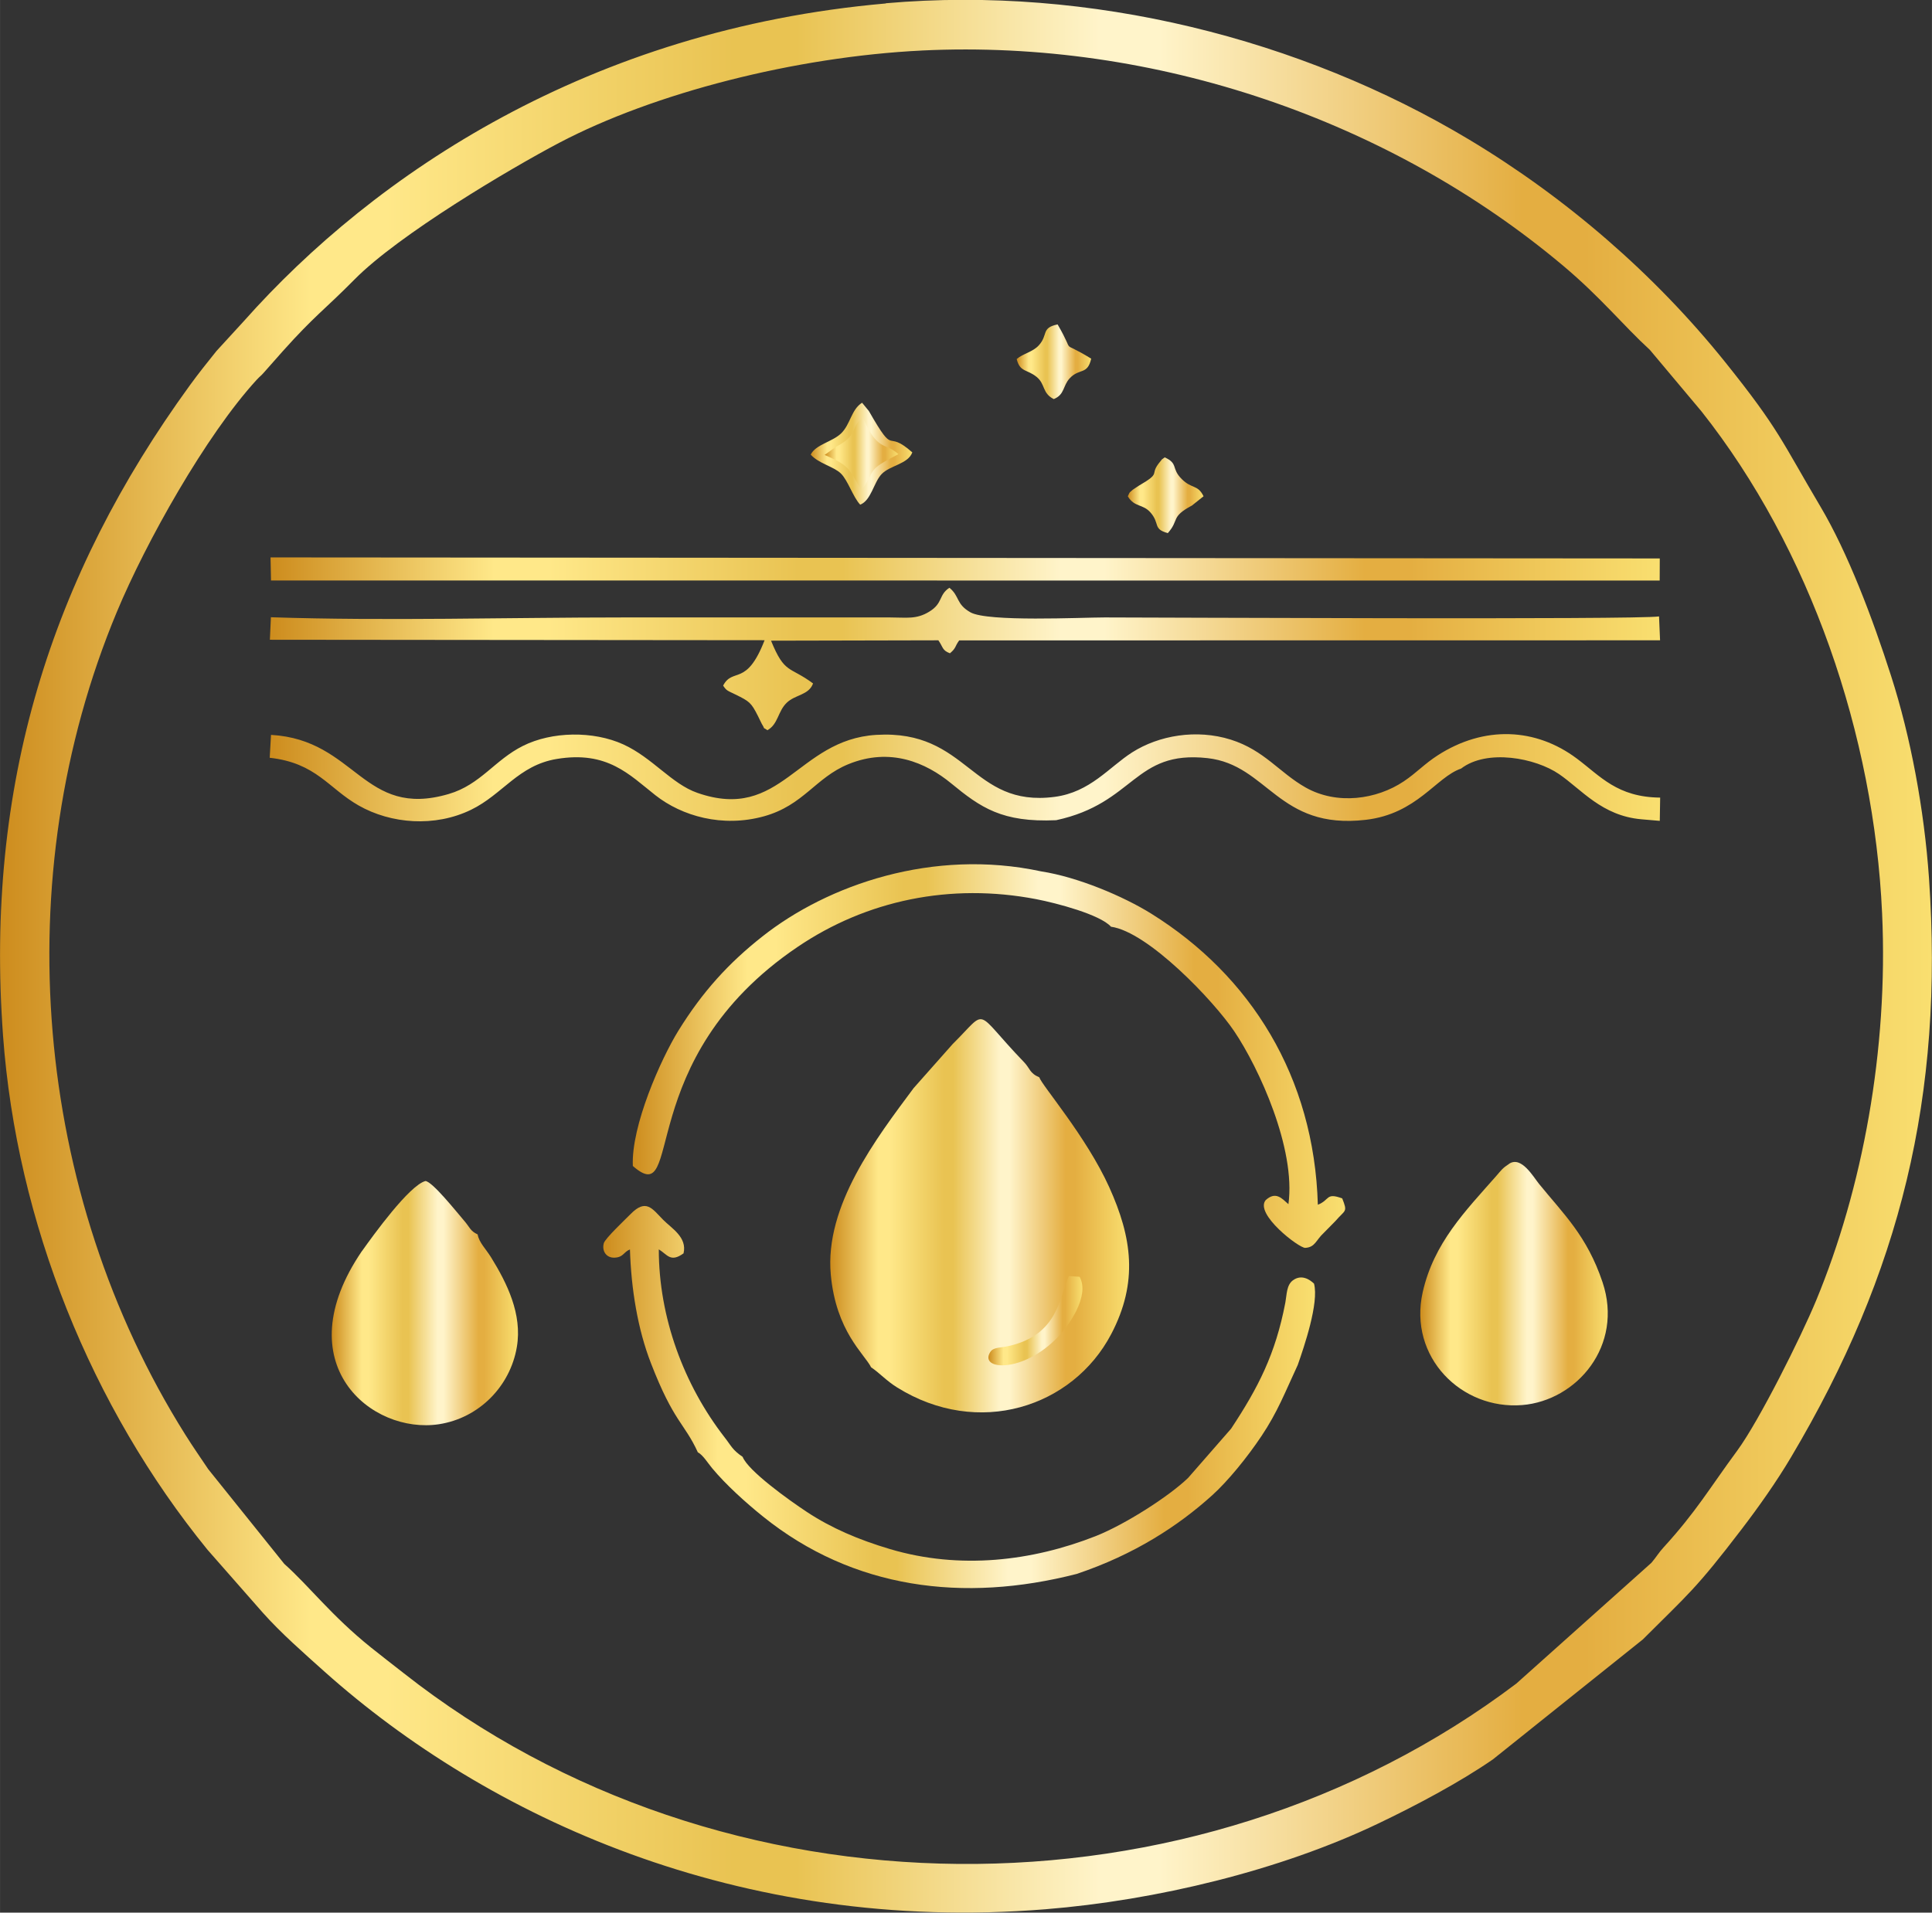
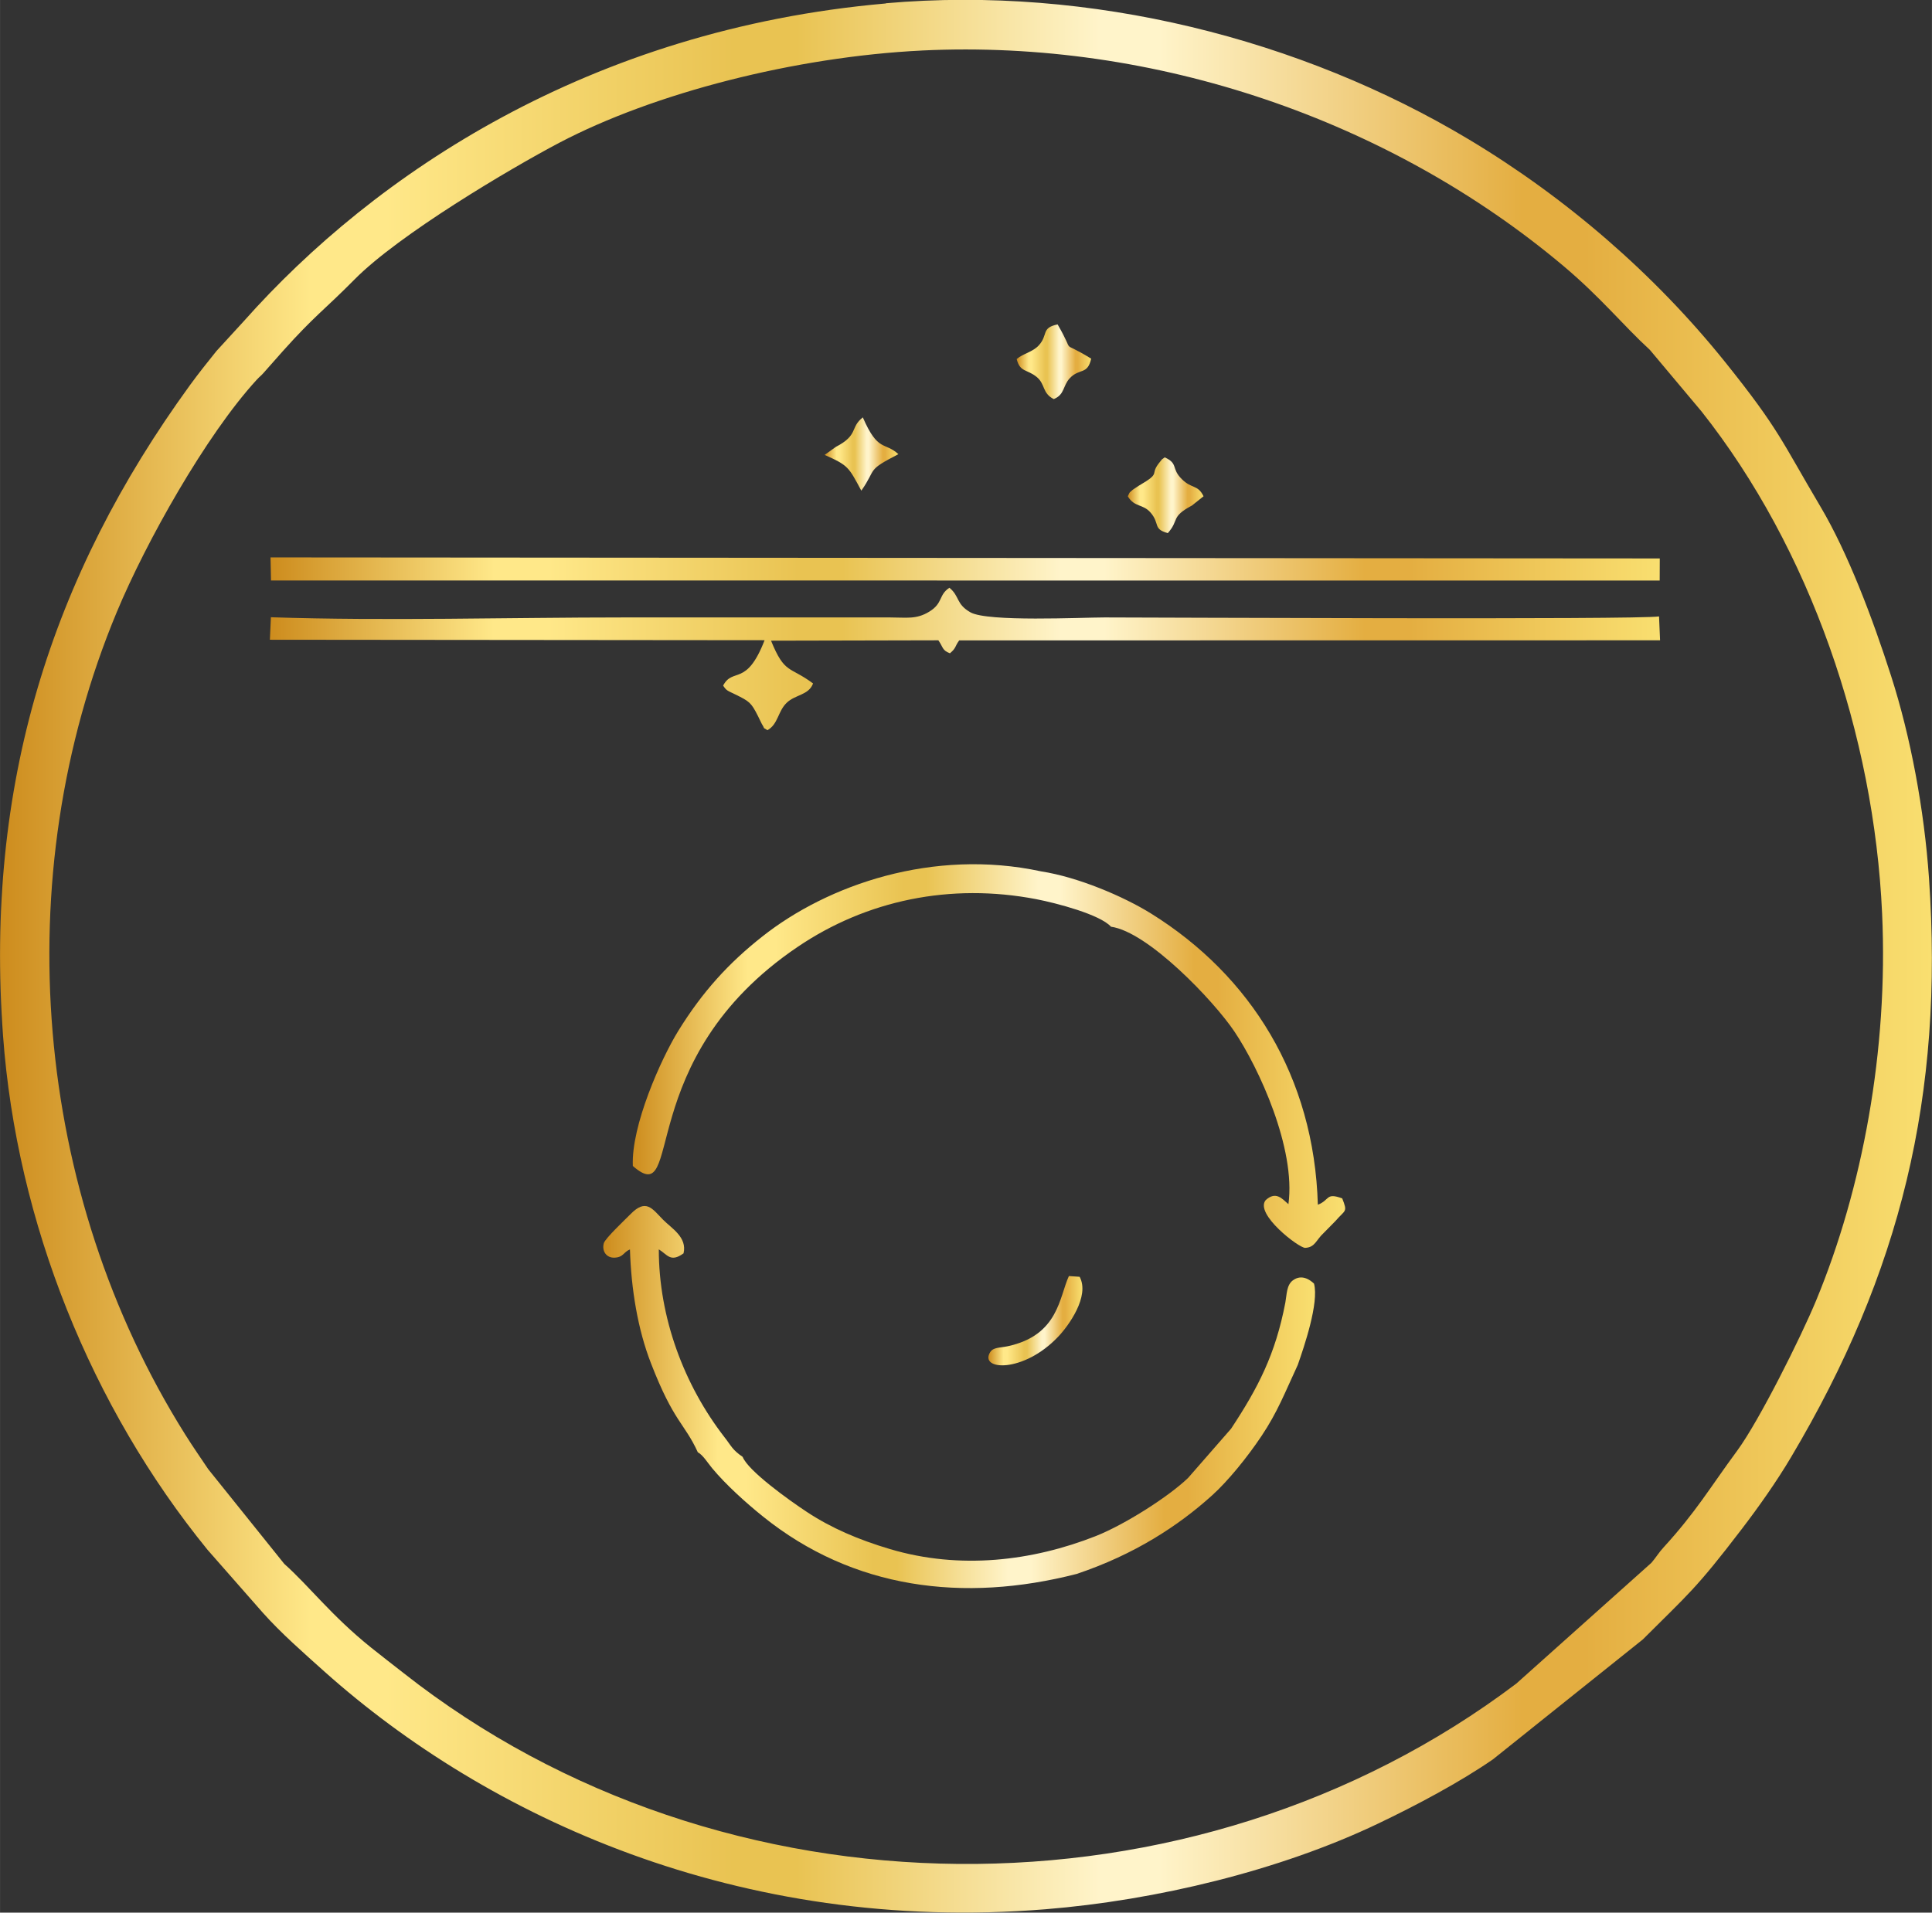
<svg xmlns="http://www.w3.org/2000/svg" xmlns:xlink="http://www.w3.org/1999/xlink" viewBox="0 0 206.9 204.88" style="shape-rendering:geometricPrecision; text-rendering:geometricPrecision; image-rendering:optimizeQuality; fill-rule:evenodd; clip-rule:evenodd" version="1.1" height="29.326mm" width="29.616mm" xml:space="preserve">
  <rect x="0" y="0" width="206.9" height="204.88" fill="#333333" stroke="none" />
  <defs>
    <style type="text/css">
   
    .fil6 {fill:url(#id0);fill-rule:nonzero}
    .fil8 {fill:url(#id1);fill-rule:nonzero}
    .fil4 {fill:url(#id2);fill-rule:nonzero}
    .fil10 {fill:url(#id3);fill-rule:nonzero}
    .fil12 {fill:url(#id4);fill-rule:nonzero}
    .fil3 {fill:url(#id5);fill-rule:nonzero}
    .fil11 {fill:url(#id6);fill-rule:nonzero}
    .fil5 {fill:url(#id7);fill-rule:nonzero}
    .fil7 {fill:url(#id8);fill-rule:nonzero}
    .fil1 {fill:url(#id9);fill-rule:nonzero}
    .fil9 {fill:url(#id10);fill-rule:nonzero}
    .fil13 {fill:url(#id11);fill-rule:nonzero}
    .fil0 {fill:url(#id12);fill-rule:nonzero}
    .fil2 {fill:url(#id13);fill-rule:nonzero}
   
  </style>
    <linearGradient y2="60.95" x2="177.75" y1="60.95" x1="28.97" gradientUnits="userSpaceOnUse" id="id0">
      <stop style="stop-opacity:1; stop-color:#CD8C1D" offset="0" />
      <stop style="stop-opacity:1; stop-color:#FFE889" offset="0.161" />
      <stop style="stop-opacity:1; stop-color:#FFE889" offset="0.18" />
      <stop style="stop-opacity:1; stop-color:#FFE889" offset="0.2" />
      <stop style="stop-opacity:1; stop-color:#E9C352" offset="0.38" />
      <stop style="stop-opacity:1; stop-color:#E9C352" offset="0.412" />
      <stop style="stop-opacity:1; stop-color:#FFF4CA" offset="0.569" />
      <stop style="stop-opacity:1; stop-color:#FFF4CA" offset="0.6" />
      <stop style="stop-opacity:1; stop-color:#E4AE41" offset="0.788" />
      <stop style="stop-opacity:1; stop-color:#E4AE41" offset="0.82" />
      <stop style="stop-opacity:1; stop-color:#F9DF70" offset="1" />
    </linearGradient>
    <linearGradient y2="113.12" x2="144.07" y1="113.12" x1="67.76" xlink:href="#id0" gradientUnits="userSpaceOnUse" id="id1">
  </linearGradient>
    <linearGradient y2="137.51" x2="172.19" y1="137.51" x1="152.1" xlink:href="#id0" gradientUnits="userSpaceOnUse" id="id2">
  </linearGradient>
    <linearGradient y2="53.05" x2="128.89" y1="53.05" x1="120.77" xlink:href="#id0" gradientUnits="userSpaceOnUse" id="id3">
  </linearGradient>
    <linearGradient y2="141.48" x2="115.91" y1="141.48" x1="105.85" xlink:href="#id0" gradientUnits="userSpaceOnUse" id="id4">
  </linearGradient>
    <linearGradient y2="83.31" x2="177.78" y1="83.31" x1="28.86" xlink:href="#id0" gradientUnits="userSpaceOnUse" id="id5">
  </linearGradient>
    <linearGradient y2="38.75" x2="116.86" y1="38.75" x1="108.88" xlink:href="#id0" gradientUnits="userSpaceOnUse" id="id6">
  </linearGradient>
    <linearGradient y2="139.59" x2="55.47" y1="139.59" x1="35.52" xlink:href="#id0" gradientUnits="userSpaceOnUse" id="id7">
  </linearGradient>
    <linearGradient y2="149.65" x2="140.84" y1="149.65" x1="64.61" xlink:href="#id0" gradientUnits="userSpaceOnUse" id="id8">
  </linearGradient>
    <linearGradient y2="130.23" x2="120.91" y1="130.23" x1="88.9" xlink:href="#id0" gradientUnits="userSpaceOnUse" id="id9">
  </linearGradient>
    <linearGradient y2="48.6" x2="97.7" y1="48.6" x1="86.82" xlink:href="#id0" gradientUnits="userSpaceOnUse" id="id10">
  </linearGradient>
    <linearGradient y2="48.63" x2="96.21" y1="48.63" x1="88.31" xlink:href="#id0" gradientUnits="userSpaceOnUse" id="id11">
  </linearGradient>
    <linearGradient y2="102.44" x2="206.9" y1="102.44" x1="0" xlink:href="#id0" gradientUnits="userSpaceOnUse" id="id12">
  </linearGradient>
    <linearGradient y2="70.57" x2="177.76" y1="70.57" x1="28.9" xlink:href="#id0" gradientUnits="userSpaceOnUse" id="id13">
  </linearGradient>
  </defs>
  <g id="Layer_x0020_1">
    <path d="M98.74 5.41c25.03,-1.21 50.14,7.48 68.68,23.07 4.03,3.39 6.42,6.39 9.27,9l5.52 6.58c11.67,14.74 18.48,34.67 19.35,53.78 0.67,14.68 -2.11,29.51 -7.07,41.48 -1.63,3.93 -6.09,12.86 -8.43,16.05 -3.01,4.09 -4.41,6.56 -7.9,10.38 -0.55,0.6 -0.8,1.07 -1.31,1.66l-14.47 12.94c-34.6,26.13 -85.01,25.75 -119.16,-1.13 -1.28,-1 -2.24,-1.74 -3.48,-2.73 -4.27,-3.43 -6.57,-6.53 -9.3,-8.97l-8.14 -10.14c-0.75,-1.12 -1.61,-2.35 -2.47,-3.72 -16.22,-25.83 -19.19,-59.64 -7.32,-88.11 3.12,-7.49 9.56,-18.96 14.97,-24.86 0.4,-0.43 0.44,-0.4 0.73,-0.73l2.07 -2.34c3.42,-3.82 4.48,-4.44 7.67,-7.67 4.75,-4.82 16.69,-11.89 21.93,-14.65 10.13,-5.33 25.29,-9.23 38.89,-9.89zm-3.87 -5.04c-31.73,2.78 -54.77,18.29 -68.74,34.01l-2.95 3.22c-0.92,1.14 -1.96,2.45 -2.84,3.66 -14.89,20.49 -21.97,42.91 -20.02,69.65 1.46,20.07 9.47,39.84 21.9,55.1l5.92 6.74c1.96,2.2 4.34,4.28 6.65,6.35 17.34,15.47 44.29,28.07 77.16,25.42 11.88,-0.96 25.12,-4.15 35.64,-9.18 4,-1.91 8.69,-4.39 12.28,-6.87l16.06 -12.85c4.87,-4.87 5.66,-5.36 10.6,-11.83 1.78,-2.33 3.71,-5.05 5.28,-7.7 11.7,-19.69 16.39,-38.73 14.77,-62.04 -0.51,-7.32 -1.96,-15.12 -4.06,-21.65 -1.99,-6.21 -4.64,-13.2 -7.55,-18.11 -4.19,-7.07 -4.42,-8.27 -10.2,-15.48 -7.58,-9.45 -17.07,-17.64 -27.46,-23.87 -17.96,-10.77 -40.53,-16.51 -62.45,-14.59z" class="fil0" />
-     <path d="M93.28 146.46c0.93,0.62 1.63,1.44 2.79,2.16 8.68,5.42 18.81,2.14 22.93,-5.71 2.92,-5.57 2.23,-10.35 -0.22,-15.76 -2.45,-5.41 -7.22,-10.9 -7.48,-11.75 -1.05,-0.44 -0.98,-0.95 -1.65,-1.64 -5.49,-5.69 -3.72,-5.78 -7.62,-1.93l-4.19 4.73c-3.99,5.37 -9.55,12.6 -8.87,19.98 0.56,6.09 3.6,8.49 4.32,9.93z" class="fil1" />
    <path d="M29.01 66.1l-0.11 2.43 52.98 0.05c-1.95,5.04 -3.39,2.87 -4.44,4.86 0.37,0.57 0.48,0.54 1.31,0.95 1.51,0.74 1.69,0.87 2.41,2.29 0.13,0.26 0.35,0.73 0.41,0.84 0.48,0.79 -0.01,0.26 0.61,0.7 1.16,-0.64 1.11,-2.02 2.07,-2.94 0.92,-0.89 2.36,-0.8 2.82,-2.07 -2.53,-1.88 -3.03,-0.97 -4.5,-4.58l17.92 -0.04c0.53,0.75 0.39,1.07 1.24,1.39 0.69,-0.58 0.5,-0.71 0.99,-1.38l75.06 -0.01 -0.11 -2.56c-2.18,0.37 -54.51,0.11 -59.36,0.11 -2.5,0 -12.55,0.5 -14.39,-0.55 -1.56,-0.89 -1.13,-1.72 -2.25,-2.63 -1.18,0.78 -0.66,1.66 -2.17,2.57 -1.38,0.84 -2.41,0.61 -4.19,0.61l-28.45 0c-12.42,0 -25.49,0.39 -37.83,-0.02z" class="fil2" />
-     <path d="M28.86 81.17c5.01,0.55 6.31,3.27 9.54,5.11 3.47,1.98 8.17,2.35 12.05,0.46 3.39,-1.65 5.06,-4.76 9.17,-5.44 5.42,-0.9 7.77,1.68 10.56,3.88 2.83,2.23 7.17,3.5 11.64,2.26 4.24,-1.18 5.51,-4.14 9.03,-5.58 4.48,-1.83 8.3,-0.18 11.02,2.06 3.14,2.58 5.44,4.2 11.23,3.94 8.46,-1.82 8.31,-7.52 16.21,-6.65 6.49,0.72 7.54,7.7 16.94,6.61 5.5,-0.63 7.54,-4.58 10.22,-5.49 2.78,-2.13 7.96,-1.14 10.49,0.59 2.42,1.66 4.58,4.46 8.8,4.84l1.99 0.17 0.04 -2.49c-4.6,-0.05 -6.38,-2.28 -8.92,-4.18 -4.4,-3.3 -9.92,-3.56 -14.9,-0.35 -1.47,0.95 -2.24,1.85 -3.64,2.79 -2.88,1.93 -7.13,2.57 -10.52,0.65 -2.82,-1.6 -4.4,-3.98 -8,-5.12 -3.69,-1.16 -7.71,-0.45 -10.56,1.36 -2.49,1.59 -4.49,4.27 -8.31,4.77 -8.96,1.17 -9.21,-7.24 -19.11,-6.64 -8.47,0.52 -10.13,9.36 -19.15,6.21 -2.76,-0.96 -4.8,-3.76 -7.93,-5.19 -3.23,-1.47 -7.66,-1.39 -10.75,0.16 -3.04,1.52 -4.54,4.15 -7.94,5.15 -9.19,2.7 -9.9,-5.81 -19.04,-6.33l-0.14 2.45z" class="fil3" />
-     <path d="M161.63 124.66c-0.75,0.49 -0.81,0.64 -1.42,1.34 -3.28,3.73 -6.66,7.14 -7.85,12.42 -1.56,6.96 4.17,12.62 10.65,12.09 5.85,-0.47 10.89,-6.36 8.61,-13.16 -1.66,-4.96 -4.19,-7.32 -6.79,-10.52 -0.63,-0.78 -1.91,-3.03 -3.21,-2.17z" class="fil4" />
-     <path d="M38.76 134.01c-8.24,12.08 1.02,19.67 8.26,18.55 4.28,-0.66 7.62,-4.06 8.33,-8.28 0.59,-3.52 -1.05,-6.82 -2.76,-9.59 -0.57,-0.92 -1.29,-1.59 -1.44,-2.46 -0.81,-0.37 -0.83,-0.77 -1.49,-1.52 -0.76,-0.88 -3.34,-4.13 -4.1,-4.2 -1.73,0.46 -5.58,5.8 -6.8,7.51z" class="fil5" />
    <polygon points="29.02,62.18 177.74,62.19 177.75,59.82 28.97,59.71" class="fil6" />
    <path d="M74.73 155.57c0.54,0.27 1.1,1.19 1.53,1.7 1.45,1.75 3.62,3.71 5.45,5.18 9.64,7.76 21.46,9.26 33.59,6.15 6.2,-2.08 10.89,-5.15 14.52,-8.43 1.68,-1.52 3.73,-4.03 5.28,-6.35 1.72,-2.57 2.5,-4.64 3.88,-7.61 0.68,-1.95 2.29,-6.65 1.74,-8.71 -0.44,-0.42 -1.32,-1.03 -2.25,-0.36 -0.7,0.51 -0.66,1.52 -0.82,2.39 -1.06,5.55 -2.92,9.13 -5.81,13.51l-4.61 5.28c-2.07,1.99 -6.73,4.97 -9.87,6.22 -6.82,2.69 -14.56,3.62 -22.04,1.4 -3.37,-1 -6.31,-2.26 -8.91,-3.98 -1.96,-1.29 -6.3,-4.41 -6.88,-5.9 -1.13,-0.78 -1.18,-1.13 -1.94,-2.1 -4.36,-5.62 -7.04,-12.85 -7.04,-20.13 0.93,0.57 1.25,1.44 2.65,0.43 0.41,-1.74 -1.29,-2.68 -2.21,-3.62 -1.15,-1.18 -1.81,-2.27 -3.46,-0.59 -0.53,0.54 -2.72,2.6 -2.87,3.12 -0.23,0.85 0.28,1.59 1.15,1.55 0.97,-0.04 0.93,-0.59 1.65,-0.88 0.13,4.23 0.83,8.54 2.25,12.19 2.45,6.33 3.58,6.39 5.02,9.54z" class="fil7" />
    <path d="M67.76 124.89c5.6,4.92 -0.23,-11.36 17.66,-23.46 7.37,-4.99 16.35,-6.88 25.56,-5.11 2.17,0.42 6.82,1.64 8,2.95 3.95,0.54 10.97,7.89 13.21,11.22 2.62,3.89 6.6,12.54 5.79,18.5 -0.71,-0.62 -1.35,-1.41 -2.43,-0.44 -1.24,1.48 3.58,5.16 4.23,5.12 1.07,-0.06 1.14,-0.83 1.99,-1.61l1.23 -1.25c1.07,-1.25 1.35,-0.91 0.74,-2.44 -1.78,-0.65 -1.3,0.17 -2.61,0.68 -0.39,-13.7 -7.2,-24.55 -17.84,-31.18 -2.97,-1.85 -7.84,-3.92 -11.8,-4.53 -11.56,-2.49 -22.85,1.43 -29.88,7 -3.56,2.81 -6.36,5.86 -8.97,10.08 -1.86,3.02 -5.06,10.18 -4.87,14.48z" class="fil8" />
-     <path d="M86.82 48.7c0.87,0.97 2.46,1.27 3.23,2.02 0.76,0.74 1.31,2.55 2.07,3.34 1.18,-0.46 1.45,-2.39 2.29,-3.27 0.91,-0.95 2.83,-1.07 3.29,-2.33 -2.99,-2.65 -1.7,0.73 -4.65,-4.43l-0.73 -0.89c-1.17,0.73 -1.24,2.33 -2.26,3.3 -0.96,0.91 -2.71,1.17 -3.24,2.26z" class="fil9" />
    <path d="M120.77 53.15c0.72,1.22 1.61,0.8 2.44,1.75 1.04,1.19 0.22,1.76 1.85,2.21 1.28,-1.44 0.26,-1.71 2.59,-2.96l1.24 -0.99c-0.62,-1.28 -1.25,-0.76 -2.33,-1.84 -1.17,-1.16 -0.33,-1.64 -1.83,-2.33 -0.56,0.44 -0.08,-0.02 -0.48,0.45 -1.27,1.51 0.28,1.1 -2.31,2.6 -0.03,0.02 -0.61,0.4 -0.63,0.42 -0.41,0.39 -0.25,0.11 -0.53,0.7z" class="fil10" />
    <path d="M108.88 38.47c0.36,1.43 1.1,1.06 2.14,1.91 0.95,0.78 0.57,1.74 1.83,2.37 1.19,-0.49 0.95,-1.41 1.71,-2.23 1.05,-1.12 1.89,-0.32 2.3,-2.1 -3.61,-2.22 -1.52,-0.1 -3.6,-3.67 -1.79,0.37 -0.99,1.11 -2,2.23 -0.65,0.73 -1.7,0.89 -2.38,1.48z" class="fil11" />
    <path d="M115.62 136.77l-1.15 -0.08c-1.04,2.23 -1.08,6.34 -6.56,7.52 -0.85,0.18 -1.54,0.1 -1.87,0.63 -1.21,1.95 3.53,2.3 7.29,-1.66 1.08,-1.14 3.41,-4.32 2.29,-6.41z" class="fil12" />
    <path d="M88.31 48.73c2.57,1.14 2.56,1.3 3.93,3.83 1.7,-2.43 0.47,-2.1 3.97,-3.91 -1.47,-1.35 -2.18,-0.18 -3.81,-3.94 -1.4,1.08 -0.41,1.88 -2.89,3.16l-1.2 0.86z" class="fil13" />
  </g>
</svg>